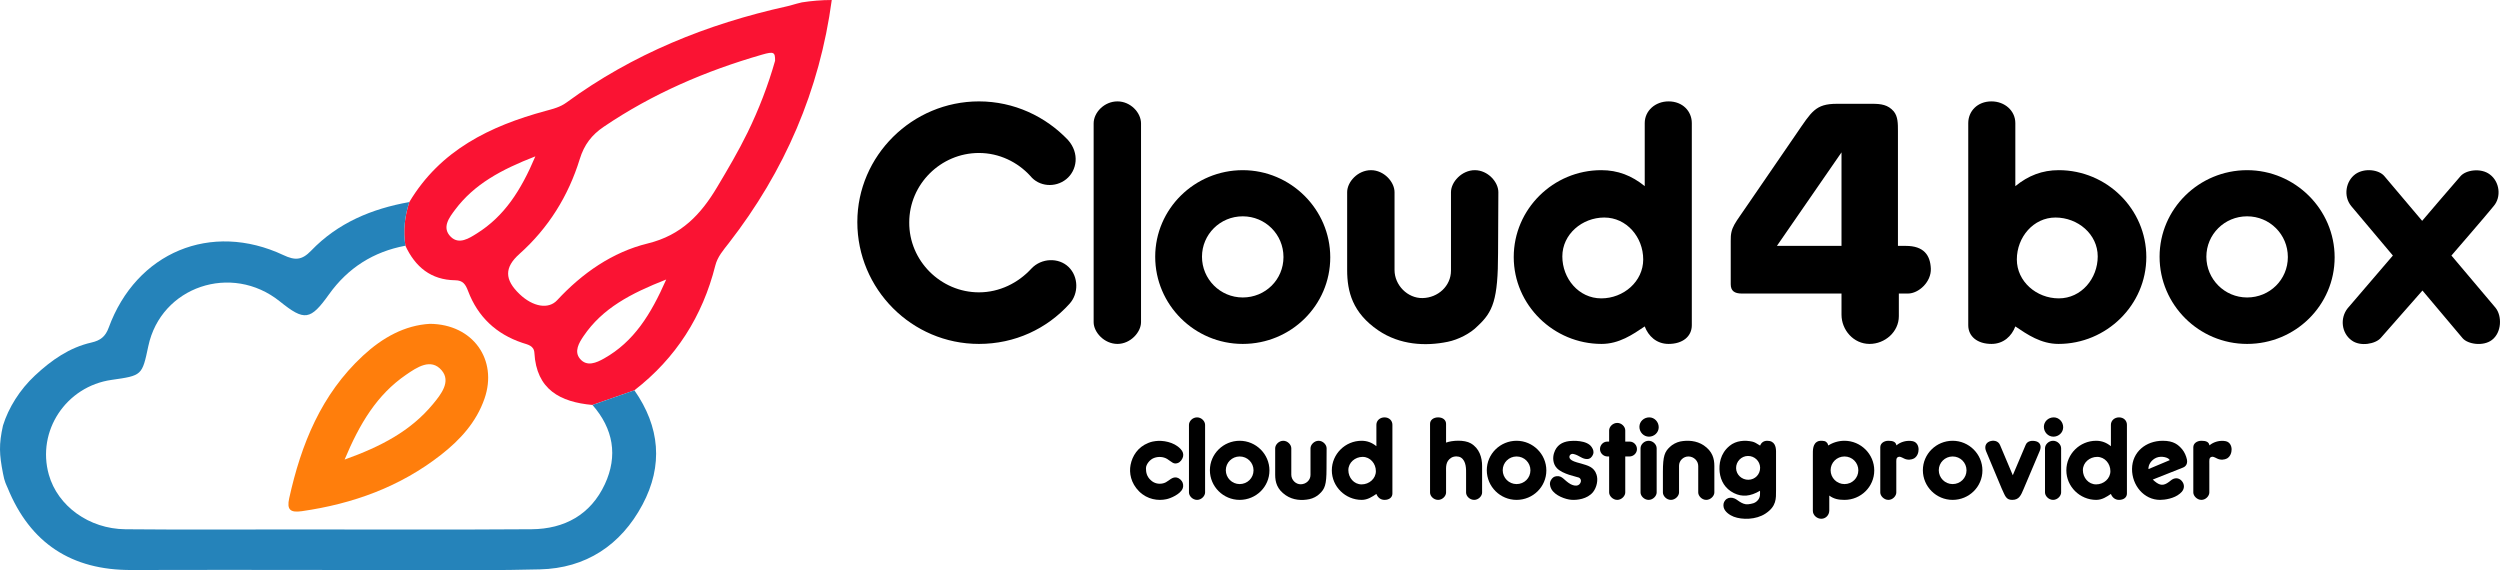
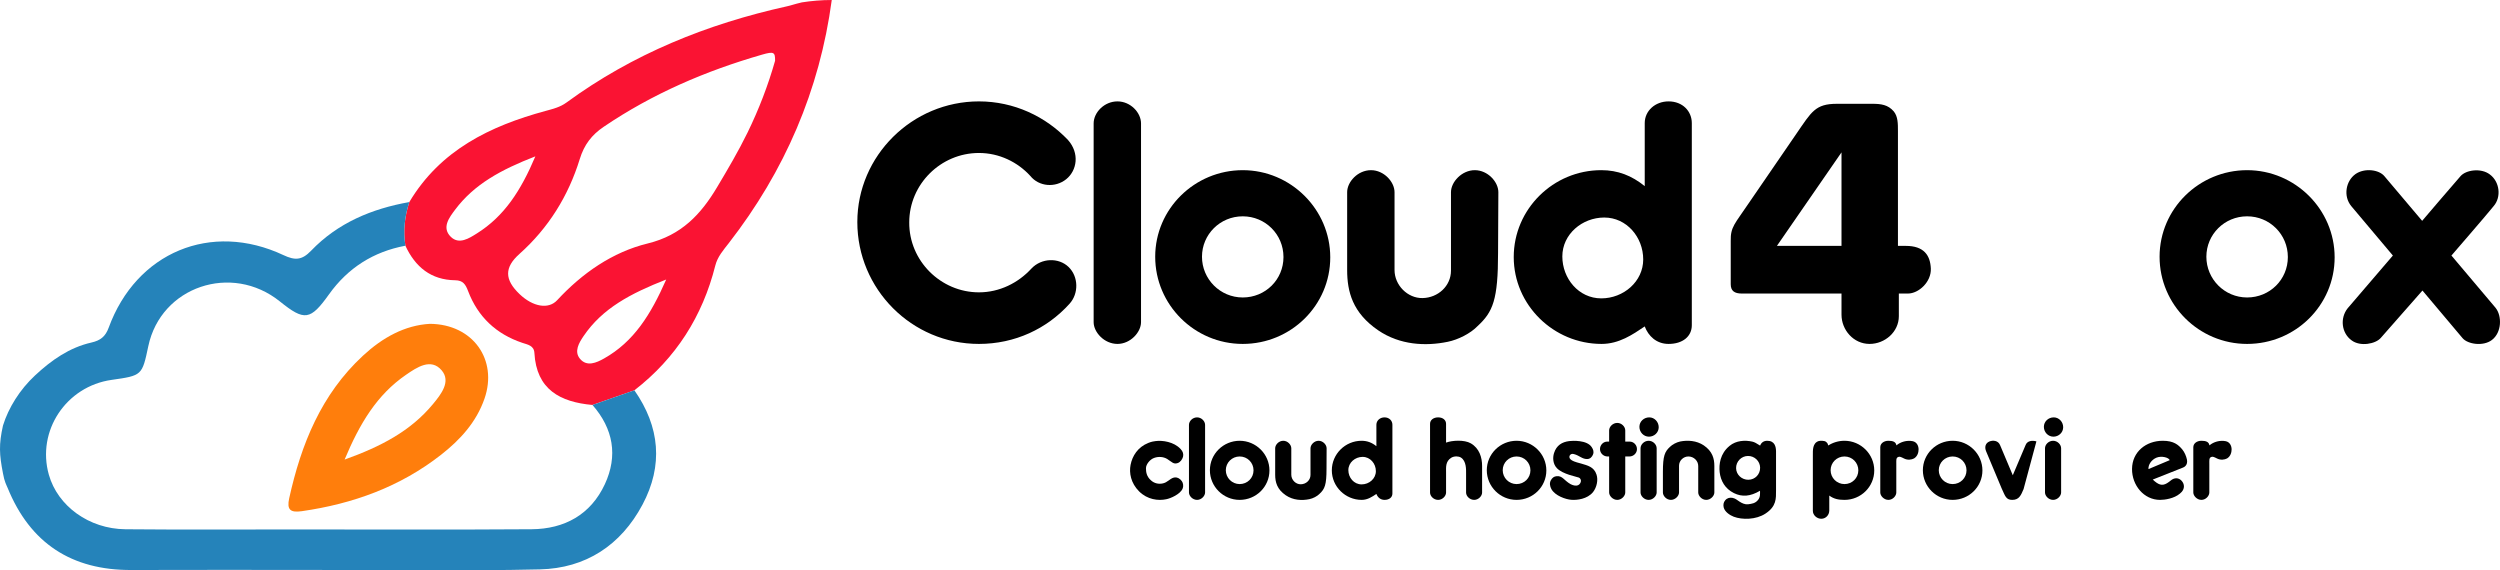
<svg xmlns="http://www.w3.org/2000/svg" style="isolation:isolate" viewBox="1041 682 381.353 87" width="381.353pt" height="87pt">
  <g>
    <path d=" M 1171.778 715.872 C 1171.778 705.749 1180.157 697.466 1190.332 697.466 C 1195.673 697.466 1200.507 699.766 1203.914 703.356 C 1205.709 705.381 1205.295 708.004 1203.638 709.338 C 1201.98 710.672 1199.494 710.488 1198.159 708.832 C 1196.225 706.715 1193.417 705.335 1190.332 705.335 C 1184.485 705.335 1179.697 710.12 1179.697 715.918 C 1179.651 721.762 1184.485 726.594 1190.332 726.594 C 1193.463 726.594 1196.317 725.167 1198.343 722.958 C 1199.862 721.348 1202.487 721.256 1204.006 722.728 C 1205.526 724.201 1205.571 726.778 1204.144 728.342 C 1200.691 732.161 1195.811 734.462 1190.332 734.462 C 1180.065 734.462 1171.778 726.088 1171.778 715.872 Z " fill="rgb(0,0,0)" />
    <path d=" M 1211.462 734.462 C 1209.436 734.462 1207.825 732.668 1207.825 731.149 L 1207.825 700.825 C 1207.825 699.169 1209.436 697.466 1211.462 697.466 C 1213.442 697.466 1215.053 699.169 1215.053 700.825 L 1215.053 731.149 C 1215.053 732.668 1213.442 734.462 1211.462 734.462 Z " fill="rgb(0,0,0)" />
    <path d=" M 1243.919 721.256 C 1243.919 728.572 1237.934 734.462 1230.568 734.462 C 1223.202 734.462 1217.216 728.481 1217.216 721.164 C 1217.216 713.848 1223.247 707.958 1230.568 707.958 C 1237.888 707.958 1243.919 713.94 1243.919 721.256 Z  M 1230.568 727.376 C 1234.021 727.376 1236.783 724.661 1236.783 721.21 C 1236.783 717.759 1234.021 714.998 1230.568 714.998 C 1227.115 714.998 1224.352 717.759 1224.352 721.164 C 1224.352 724.569 1227.115 727.376 1230.568 727.376 Z " fill="rgb(0,0,0)" />
    <path d=" M 1265.971 707.958 C 1267.95 707.958 1269.562 709.752 1269.562 711.317 L 1269.516 720.566 C 1269.516 727.744 1268.733 729.585 1266.385 731.748 C 1265.326 732.852 1263.439 733.818 1261.827 734.141 C 1258.466 734.831 1254.553 734.647 1251.238 732.392 C 1247.325 729.723 1246.496 726.502 1246.496 723.189 L 1246.496 711.317 C 1246.496 709.752 1248.107 707.958 1250.133 707.958 C 1252.113 707.958 1253.724 709.752 1253.724 711.317 L 1253.724 723.189 C 1253.724 725.489 1255.704 727.514 1258.006 727.468 C 1260.354 727.422 1262.334 725.628 1262.334 723.281 L 1262.334 711.317 C 1262.334 709.752 1263.991 707.958 1265.971 707.958 Z " fill="rgb(0,0,0)" />
    <path d=" M 1291.889 700.779 C 1291.889 698.892 1293.5 697.466 1295.526 697.466 C 1297.689 697.466 1299.071 698.984 1299.071 700.779 L 1299.071 731.61 C 1299.071 733.312 1297.689 734.462 1295.526 734.462 C 1293.684 734.462 1292.441 733.266 1291.889 731.793 C 1290.047 733.036 1287.975 734.462 1285.305 734.462 C 1277.984 734.462 1271.907 728.527 1271.907 721.21 C 1271.907 713.893 1277.939 707.957 1285.259 707.957 C 1287.791 707.957 1289.909 708.786 1291.889 710.396 L 1291.889 700.779 Z  M 1285.259 727.514 C 1288.666 727.514 1291.658 724.937 1291.658 721.578 C 1291.658 718.173 1289.126 715.182 1285.719 715.182 C 1282.359 715.182 1279.32 717.713 1279.32 721.118 C 1279.32 724.477 1281.806 727.514 1285.259 727.514 Z " fill="rgb(0,0,0)" />
    <path d=" M 1305.008 725.351 C 1305.008 725.351 1305.008 718.863 1305.008 718.771 C 1304.962 716.563 1305.653 716.148 1307.77 712.973 L 1314.999 702.436 C 1317.347 699.031 1317.899 697.834 1321.214 697.834 L 1326.601 697.834 C 1327.936 697.834 1328.995 697.972 1329.869 698.984 C 1330.514 699.767 1330.514 700.825 1330.514 702.022 L 1330.514 719.508 L 1331.711 719.508 C 1334.474 719.508 1335.441 720.934 1335.532 722.959 C 1335.624 724.983 1333.691 726.778 1332.033 726.778 L 1330.652 726.778 L 1330.652 730.229 C 1330.652 732.622 1328.534 734.462 1326.187 734.462 C 1323.746 734.462 1321.905 732.346 1321.905 729.999 L 1321.905 726.778 L 1306.711 726.778 C 1305.561 726.778 1305.008 726.364 1305.008 725.351 Z  M 1321.905 719.508 L 1321.905 705.243 L 1312.052 719.508 L 1321.905 719.508 Z " fill="rgb(0,0,0)" />
-     <path d=" M 1368.402 721.21 C 1368.402 728.527 1362.325 734.462 1355.004 734.462 C 1352.334 734.462 1350.263 733.036 1348.421 731.793 C 1347.868 733.266 1346.625 734.462 1344.783 734.462 C 1342.62 734.462 1341.239 733.312 1341.239 731.61 L 1341.239 700.779 C 1341.239 698.984 1342.62 697.466 1344.783 697.466 C 1346.809 697.466 1348.421 698.892 1348.421 700.779 L 1348.421 710.396 C 1350.401 708.786 1352.518 707.957 1355.051 707.957 C 1362.371 707.957 1368.402 713.893 1368.402 721.21 Z  M 1348.651 721.578 C 1348.651 724.937 1351.643 727.514 1355.051 727.514 C 1358.503 727.514 1360.989 724.477 1360.989 721.118 C 1360.989 717.713 1357.951 715.182 1354.544 715.182 C 1351.183 715.182 1348.651 718.173 1348.651 721.578 Z " fill="rgb(0,0,0)" />
    <path d=" M 1397.128 721.256 C 1397.128 728.572 1391.143 734.462 1383.777 734.462 C 1376.411 734.462 1370.425 728.481 1370.425 721.164 C 1370.425 713.848 1376.456 707.958 1383.777 707.958 C 1391.097 707.958 1397.128 713.94 1397.128 721.256 Z  M 1383.777 727.376 C 1387.23 727.376 1389.992 724.661 1389.992 721.21 C 1389.992 717.759 1387.23 714.998 1383.777 714.998 C 1380.324 714.998 1377.562 717.759 1377.562 721.164 C 1377.562 724.569 1380.324 727.376 1383.777 727.376 Z " fill="rgb(0,0,0)" />
    <path d=" M 1404.171 733.542 C 1403.388 734.462 1401.04 734.923 1399.705 733.91 C 1398.186 732.806 1397.91 730.551 1399.107 729.033 L 1406.012 720.98 L 1399.659 713.433 C 1398.416 711.915 1398.83 709.614 1400.304 708.556 C 1401.684 707.589 1403.895 707.866 1404.723 708.878 L 1410.479 715.688 C 1410.479 715.688 1415.497 709.798 1416.326 708.878 C 1417.154 707.912 1419.456 707.589 1420.791 708.602 C 1422.31 709.706 1422.586 712.053 1421.39 713.433 C 1420.561 714.492 1414.944 720.98 1414.944 720.98 L 1421.666 728.941 C 1422.679 730.183 1422.633 732.714 1421.114 733.864 C 1419.779 734.876 1417.431 734.509 1416.648 733.588 L 1410.524 726.318 L 1404.171 733.542 Z " fill="rgb(0,0,0)" />
    <path d=" M 1221.086 750.488 C 1221.461 750.879 1221.555 751.271 1221.461 751.678 C 1221.352 752.053 1221.07 752.492 1220.662 752.632 C 1220.005 752.867 1219.754 752.46 1219.034 752.006 C 1218.454 751.662 1217.702 751.615 1217.06 751.85 C 1216.418 752.069 1215.807 752.836 1215.807 753.416 C 1215.807 754.01 1215.901 754.683 1216.559 755.262 C 1217.06 755.732 1217.733 755.888 1218.407 755.732 C 1218.72 755.654 1218.955 755.529 1219.315 755.262 C 1219.707 754.965 1219.926 754.856 1220.239 754.824 C 1220.6 754.793 1221.007 755.012 1221.273 755.387 C 1221.492 755.685 1221.555 756.186 1221.399 756.53 C 1221.054 757.376 1219.566 758.033 1218.877 758.158 C 1217.687 758.409 1216.026 758.221 1214.758 756.953 C 1213.489 755.685 1213.223 754.135 1213.458 752.915 C 1213.724 751.553 1214.554 750.206 1216.167 749.564 C 1216.668 749.361 1217.029 749.314 1217.279 749.283 C 1218.329 749.142 1220.067 749.392 1221.086 750.488 Z " fill="rgb(0,0,0)" />
    <path d=" M 1223.603 758.253 C 1222.914 758.253 1222.366 757.642 1222.366 757.125 L 1222.366 746.809 C 1222.366 746.246 1222.914 745.667 1223.603 745.667 C 1224.276 745.667 1224.825 746.246 1224.825 746.809 L 1224.825 757.125 C 1224.825 757.642 1224.276 758.253 1223.603 758.253 Z " fill="rgb(0,0,0)" />
    <path d=" M 1234.643 753.76 C 1234.643 756.249 1232.607 758.253 1230.101 758.253 C 1227.595 758.253 1225.559 756.218 1225.559 753.729 C 1225.559 751.24 1227.611 749.236 1230.101 749.236 C 1232.591 749.236 1234.643 751.271 1234.643 753.76 Z  M 1230.101 755.842 C 1231.276 755.842 1232.215 754.919 1232.215 753.744 C 1232.215 752.57 1231.276 751.631 1230.101 751.631 C 1228.927 751.631 1227.987 752.57 1227.987 753.729 C 1227.987 754.887 1228.927 755.842 1230.101 755.842 Z " fill="rgb(0,0,0)" />
    <path d=" M 1242.142 749.236 C 1242.815 749.236 1243.364 749.847 1243.364 750.378 L 1243.348 753.525 C 1243.348 755.967 1243.081 756.593 1242.283 757.329 C 1241.923 757.704 1241.28 758.033 1240.733 758.143 C 1239.589 758.378 1238.257 758.315 1237.13 757.548 C 1235.799 756.64 1235.517 755.545 1235.517 754.418 L 1235.517 750.378 C 1235.517 749.847 1236.065 749.236 1236.754 749.236 C 1237.428 749.236 1237.976 749.847 1237.976 750.378 L 1237.976 754.418 C 1237.976 755.2 1238.649 755.889 1239.432 755.873 C 1240.231 755.858 1240.905 755.247 1240.905 754.448 L 1240.905 750.378 C 1240.905 749.847 1241.468 749.236 1242.142 749.236 Z " fill="rgb(0,0,0)" />
    <path d=" M 1250.956 746.794 C 1250.956 746.152 1251.504 745.667 1252.193 745.667 C 1252.929 745.667 1253.399 746.183 1253.399 746.794 L 1253.399 757.282 C 1253.399 757.861 1252.929 758.253 1252.193 758.253 C 1251.567 758.253 1251.144 757.846 1250.956 757.345 C 1250.329 757.767 1249.625 758.253 1248.716 758.253 C 1246.226 758.253 1244.158 756.233 1244.158 753.744 C 1244.158 751.255 1246.21 749.236 1248.7 749.236 C 1249.562 749.236 1250.282 749.518 1250.956 750.065 L 1250.956 746.794 Z  M 1248.7 755.889 C 1249.859 755.889 1250.878 755.012 1250.878 753.869 C 1250.878 752.711 1250.016 751.693 1248.857 751.693 C 1247.713 751.693 1246.68 752.555 1246.68 753.713 C 1246.68 754.856 1247.525 755.889 1248.7 755.889 Z " fill="rgb(0,0,0)" />
    <path d=" M 1265.875 758.253 C 1265.171 758.253 1264.638 757.658 1264.638 757.141 L 1264.638 754.214 C 1264.638 753.666 1264.7 752.319 1263.839 751.788 C 1263.495 751.584 1262.868 751.537 1262.382 751.819 C 1261.474 752.382 1261.584 753.306 1261.584 754.042 L 1261.584 757.141 C 1261.584 757.658 1261.036 758.253 1260.378 758.253 C 1259.673 758.253 1259.141 757.658 1259.141 757.141 L 1259.141 746.653 C 1259.141 746.058 1259.673 745.667 1260.378 745.667 C 1261.099 745.667 1261.584 746.074 1261.584 746.653 L 1261.584 749.518 C 1262.477 749.173 1264.356 749.048 1265.359 749.627 C 1266.674 750.394 1267.081 751.788 1267.081 753.071 L 1267.081 757.141 C 1267.081 757.658 1266.533 758.253 1265.875 758.253 Z " fill="rgb(0,0,0)" />
    <path d=" M 1276.882 753.76 C 1276.882 756.249 1274.846 758.253 1272.34 758.253 C 1269.834 758.253 1267.798 756.218 1267.798 753.729 C 1267.798 751.24 1269.85 749.236 1272.34 749.236 C 1274.83 749.236 1276.882 751.271 1276.882 753.76 Z  M 1272.34 755.842 C 1273.514 755.842 1274.454 754.919 1274.454 753.744 C 1274.454 752.57 1273.514 751.631 1272.34 751.631 C 1271.165 751.631 1270.226 752.57 1270.226 753.729 C 1270.226 754.887 1271.165 755.842 1272.34 755.842 Z " fill="rgb(0,0,0)" />
    <path d=" M 1283.801 750.207 C 1284.035 750.551 1284.16 750.927 1284.004 751.318 C 1283.863 751.693 1283.566 752.007 1283.143 752.022 C 1282.36 752.054 1281.952 751.49 1281.107 751.271 C 1280.793 751.177 1280.621 751.271 1280.496 751.412 C 1280.402 751.537 1280.355 751.709 1280.449 751.913 C 1280.668 752.32 1281.545 752.539 1281.905 752.633 L 1282.188 752.711 C 1283.174 753.008 1284.16 753.212 1284.536 754.402 C 1284.803 755.2 1284.584 756.327 1284.004 757.063 C 1283.127 758.143 1281.529 758.315 1280.668 758.237 C 1279.838 758.175 1278.209 757.627 1277.645 756.593 C 1277.426 756.186 1277.332 755.685 1277.567 755.263 C 1277.77 754.887 1278.053 754.668 1278.459 754.636 C 1279.352 754.558 1279.556 755.263 1280.559 755.842 C 1280.887 756.014 1281.357 756.186 1281.749 755.999 C 1281.984 755.889 1282.14 755.607 1282.156 755.388 C 1282.172 755.232 1282.093 754.965 1281.858 754.856 C 1281.467 754.699 1279.399 754.355 1278.491 753.416 C 1277.896 752.79 1277.818 751.851 1278.053 751.115 C 1278.429 749.925 1279.274 749.424 1280.371 749.283 C 1280.856 749.221 1283.08 749.095 1283.801 750.207 Z " fill="rgb(0,0,0)" />
    <path d=" M 1288.918 757.126 C 1288.918 757.642 1288.37 758.253 1287.697 758.253 C 1287.023 758.253 1286.459 757.642 1286.459 757.126 L 1286.459 751.631 L 1286.208 751.631 C 1285.598 751.631 1285.065 751.13 1285.065 750.504 C 1285.065 749.878 1285.566 749.361 1286.178 749.361 C 1286.303 749.361 1286.396 749.361 1286.459 749.361 L 1286.459 747.655 C 1286.459 747.092 1287.023 746.512 1287.697 746.512 C 1288.37 746.512 1288.918 747.092 1288.918 747.655 L 1288.918 749.361 C 1289.059 749.361 1289.278 749.361 1289.591 749.361 C 1290.202 749.361 1290.704 749.878 1290.704 750.504 C 1290.704 751.13 1290.171 751.631 1289.561 751.631 L 1288.918 751.631 L 1288.918 757.126 Z " fill="rgb(0,0,0)" />
    <path d=" M 1294.022 747.17 C 1294.022 747.984 1293.333 748.61 1292.534 748.61 C 1291.719 748.61 1291.077 747.921 1291.077 747.107 C 1291.077 746.293 1291.767 745.667 1292.581 745.667 C 1293.396 745.667 1294.022 746.371 1294.022 747.17 Z  M 1292.487 758.253 C 1291.797 758.253 1291.25 757.642 1291.25 757.125 L 1291.25 750.378 C 1291.25 749.815 1291.797 749.236 1292.487 749.236 C 1293.16 749.236 1293.709 749.815 1293.709 750.378 L 1293.709 757.125 C 1293.709 757.642 1293.16 758.253 1292.487 758.253 Z " fill="rgb(0,0,0)" />
    <path d=" M 1295.884 758.253 C 1295.195 758.253 1294.662 757.642 1294.662 757.126 L 1294.662 753.963 C 1294.662 751.537 1294.944 750.895 1295.743 750.16 C 1296.103 749.799 1296.73 749.471 1297.294 749.346 C 1298.437 749.126 1299.768 749.189 1300.896 749.94 C 1302.227 750.849 1302.509 751.96 1302.509 753.087 L 1302.509 757.126 C 1302.509 757.642 1301.946 758.253 1301.272 758.253 C 1300.598 758.253 1300.05 757.642 1300.05 757.126 L 1300.05 753.087 C 1300.05 752.289 1299.377 751.647 1298.578 751.631 C 1297.795 751.615 1297.122 752.257 1297.122 753.04 L 1297.122 757.126 C 1297.122 757.642 1296.558 758.253 1295.884 758.253 Z " fill="rgb(0,0,0)" />
    <path d=" M 1310.572 749.236 C 1311.746 749.236 1311.903 750.175 1311.918 750.817 L 1311.918 756.781 C 1311.918 758.049 1311.997 759.223 1310.321 760.334 C 1308.864 761.305 1306.734 761.305 1305.465 760.82 C 1304.901 760.601 1304.103 760.1 1303.931 759.395 C 1303.852 759.019 1303.884 758.644 1304.165 758.315 C 1304.463 757.955 1304.871 757.877 1305.246 757.939 C 1305.716 758.033 1305.888 758.205 1306.374 758.534 C 1306.734 758.769 1307.189 758.973 1307.642 758.926 C 1308.238 758.847 1308.77 758.785 1309.193 758.237 C 1309.537 757.799 1309.475 757.329 1309.475 756.86 C 1308.003 757.736 1306.734 757.83 1305.497 757.219 C 1304.119 756.531 1303.476 755.341 1303.32 754.026 C 1303.194 752.836 1303.382 751.208 1304.823 750.019 C 1305.841 749.173 1307.204 749.126 1308.284 749.361 C 1308.676 749.455 1308.88 749.596 1309.491 749.972 C 1309.663 749.518 1310.038 749.236 1310.572 749.236 Z  M 1307.705 755.184 C 1308.723 755.169 1309.506 754.355 1309.491 753.337 C 1309.475 752.335 1308.629 751.537 1307.627 751.553 C 1306.625 751.568 1305.81 752.398 1305.826 753.416 C 1305.841 754.418 1306.703 755.2 1307.705 755.184 Z " fill="rgb(0,0,0)" />
    <path d=" M 1318.85 761.133 C 1318.177 761.148 1317.535 760.601 1317.535 759.928 L 1317.535 751.443 C 1317.535 750.691 1317.472 749.596 1318.412 749.283 C 1318.615 749.22 1319.32 749.189 1319.555 749.408 C 1319.821 749.627 1319.821 749.752 1319.884 749.956 C 1320.589 749.502 1321.45 749.236 1322.359 749.236 C 1324.849 749.236 1326.901 751.271 1326.901 753.76 C 1326.901 756.249 1324.865 758.253 1322.359 758.253 C 1321.404 758.253 1320.714 758.096 1320.041 757.595 L 1320.041 759.865 C 1320.041 760.554 1319.524 761.117 1318.85 761.133 Z  M 1322.359 755.842 C 1323.534 755.842 1324.473 754.919 1324.473 753.744 C 1324.473 752.57 1323.534 751.631 1322.359 751.631 C 1321.184 751.631 1320.244 752.57 1320.244 753.729 C 1320.244 754.887 1321.184 755.842 1322.359 755.842 Z " fill="rgb(0,0,0)" />
    <path d=" M 1333.662 750.551 C 1333.662 751.005 1333.506 751.6 1332.973 751.928 C 1332.597 752.132 1332.002 752.21 1331.485 751.96 C 1331 751.725 1330.812 751.6 1330.545 751.709 C 1330.217 751.866 1330.264 752.163 1330.264 752.742 L 1330.264 757.125 C 1330.264 757.642 1329.731 758.253 1329.058 758.253 C 1328.384 758.253 1327.82 757.642 1327.82 757.125 L 1327.82 750.222 C 1327.82 749.627 1328.384 749.236 1329.058 749.236 C 1329.731 749.236 1330.201 749.392 1330.279 749.94 C 1330.921 749.392 1331.877 749.126 1332.77 749.299 C 1333.412 749.439 1333.662 750.034 1333.662 750.551 Z " fill="rgb(0,0,0)" />
    <path d=" M 1343.401 753.76 C 1343.401 756.249 1341.365 758.253 1338.859 758.253 C 1336.353 758.253 1334.317 756.218 1334.317 753.729 C 1334.317 751.24 1336.368 749.236 1338.859 749.236 C 1341.35 749.236 1343.401 751.271 1343.401 753.76 Z  M 1338.859 755.842 C 1340.034 755.842 1340.974 754.919 1340.974 753.744 C 1340.974 752.57 1340.034 751.631 1338.859 751.631 C 1337.684 751.631 1336.744 752.57 1336.744 753.729 C 1336.744 754.887 1337.684 755.842 1338.859 755.842 Z " fill="rgb(0,0,0)" />
-     <path d=" M 1347.955 758.253 C 1346.968 758.253 1346.874 757.642 1346.327 756.484 L 1343.961 750.833 C 1343.711 750.223 1343.836 749.612 1344.462 749.346 C 1345.042 749.111 1345.809 749.205 1346.091 749.894 L 1348.033 754.496 L 1349.991 749.878 C 1350.257 749.205 1351.041 749.158 1351.636 749.33 C 1352.278 749.534 1352.419 750.144 1352.137 750.801 L 1349.678 756.609 C 1349.271 757.579 1348.973 758.253 1347.955 758.253 Z " fill="rgb(0,0,0)" />
+     <path d=" M 1347.955 758.253 C 1346.968 758.253 1346.874 757.642 1346.327 756.484 L 1343.961 750.833 C 1343.711 750.223 1343.836 749.612 1344.462 749.346 C 1345.042 749.111 1345.809 749.205 1346.091 749.894 L 1348.033 754.496 L 1349.991 749.878 C 1350.257 749.205 1351.041 749.158 1351.636 749.33 L 1349.678 756.609 C 1349.271 757.579 1348.973 758.253 1347.955 758.253 Z " fill="rgb(0,0,0)" />
    <path d=" M 1355.72 747.17 C 1355.72 747.984 1355.031 748.61 1354.232 748.61 C 1353.417 748.61 1352.775 747.921 1352.775 747.107 C 1352.775 746.293 1353.464 745.667 1354.279 745.667 C 1355.093 745.667 1355.72 746.371 1355.72 747.17 Z  M 1354.184 758.253 C 1353.495 758.253 1352.947 757.642 1352.947 757.125 L 1352.947 750.378 C 1352.947 749.815 1353.495 749.236 1354.184 749.236 C 1354.858 749.236 1355.406 749.815 1355.406 750.378 L 1355.406 757.125 C 1355.406 757.642 1354.858 758.253 1354.184 758.253 Z " fill="rgb(0,0,0)" />
-     <path d=" M 1363.001 746.794 C 1363.001 746.152 1363.549 745.667 1364.238 745.667 C 1364.974 745.667 1365.444 746.183 1365.444 746.794 L 1365.444 757.282 C 1365.444 757.861 1364.974 758.253 1364.238 758.253 C 1363.611 758.253 1363.189 757.846 1363.001 757.345 C 1362.374 757.767 1361.669 758.253 1360.761 758.253 C 1358.271 758.253 1356.203 756.233 1356.203 753.744 C 1356.203 751.255 1358.255 749.236 1360.745 749.236 C 1361.607 749.236 1362.328 749.518 1363.001 750.065 L 1363.001 746.794 Z  M 1360.745 755.889 C 1361.904 755.889 1362.922 755.012 1362.922 753.869 C 1362.922 752.711 1362.061 751.693 1360.902 751.693 C 1359.759 751.693 1358.725 752.555 1358.725 753.713 C 1358.725 754.856 1359.571 755.889 1360.745 755.889 Z " fill="rgb(0,0,0)" />
    <path d=" M 1370.499 758.253 C 1368.024 758.253 1366.207 756.014 1366.223 753.541 C 1366.239 750.942 1368.337 749.236 1370.922 749.236 C 1372.581 749.236 1373.287 749.847 1373.882 750.551 C 1374.226 750.974 1374.477 751.537 1374.602 752.116 C 1374.759 752.977 1374.164 753.259 1374.007 753.321 L 1369.386 755.153 C 1370.217 755.936 1370.781 756.171 1371.548 755.717 C 1371.83 755.56 1371.94 755.435 1372.112 755.31 C 1372.723 754.793 1373.365 754.871 1373.804 755.357 C 1374.242 755.858 1374.258 756.515 1373.804 757.032 C 1373.694 757.141 1373.631 757.203 1373.521 757.298 C 1372.644 758.049 1371.219 758.253 1370.499 758.253 Z  M 1371.971 752.194 C 1371.83 751.788 1370.718 751.49 1369.935 751.819 C 1369.198 752.132 1368.682 752.868 1368.729 753.556 L 1371.971 752.194 Z " fill="rgb(0,0,0)" />
    <path d=" M 1381.412 750.551 C 1381.412 751.005 1381.255 751.6 1380.723 751.928 C 1380.347 752.132 1379.752 752.21 1379.235 751.96 C 1378.749 751.725 1378.561 751.6 1378.295 751.709 C 1377.966 751.866 1378.013 752.163 1378.013 752.742 L 1378.013 757.125 C 1378.013 757.642 1377.48 758.253 1376.807 758.253 C 1376.134 758.253 1375.57 757.642 1375.57 757.125 L 1375.57 750.222 C 1375.57 749.627 1376.134 749.236 1376.807 749.236 C 1377.48 749.236 1377.951 749.392 1378.029 749.94 C 1378.671 749.392 1379.626 749.126 1380.519 749.299 C 1381.161 749.439 1381.412 750.034 1381.412 750.551 Z " fill="rgb(0,0,0)" />
    <path d=" M 1103.437 712.824 C 1108.166 704.901 1115.749 701.221 1124.23 698.919 C 1125.356 698.614 1126.441 698.351 1127.407 697.644 C 1137.519 690.24 1148.862 685.658 1161.039 682.965 C 1161.791 682.799 1162.057 682.659 1163.324 682.361 C 1164.759 682.138 1166.332 682 1167.878 682 C 1166.027 695.792 1160.696 708.114 1152.175 719.081 C 1151.345 720.15 1150.454 721.15 1150.111 722.513 C 1148.163 730.254 1144.104 736.633 1137.771 741.537 C 1135.64 742.282 1133.508 743.028 1131.377 743.773 C 1126.449 743.329 1122.832 741.431 1122.518 735.834 C 1122.455 734.704 1121.489 734.569 1120.681 734.298 C 1116.689 732.959 1113.893 730.327 1112.407 726.408 C 1112.015 725.375 1111.624 724.765 1110.438 724.751 C 1106.739 724.705 1104.345 722.719 1102.838 719.482 C 1102.472 717.212 1102.735 714.998 1103.437 712.824 Z  M 1159.232 691.27 C 1159.248 689.954 1159.056 689.813 1157.237 690.338 C 1148.65 692.812 1140.528 696.301 1133.096 701.337 C 1131.247 702.59 1130.112 704.077 1129.44 706.256 C 1127.703 711.887 1124.669 716.782 1120.231 720.74 C 1117.924 722.797 1117.933 724.654 1120.271 726.878 C 1122.296 728.804 1124.664 729.225 1125.985 727.799 C 1129.818 723.66 1134.435 720.451 1139.805 719.138 C 1144.953 717.88 1147.918 714.69 1150.383 710.56 C 1152.013 707.829 1153.635 705.078 1155.03 702.224 C 1156.765 698.671 1158.182 694.973 1159.232 691.27 Z  M 1122.663 705.85 C 1117.425 707.886 1113.339 710.1 1110.419 713.994 C 1109.537 715.171 1108.335 716.722 1109.767 718.126 C 1111.027 719.362 1112.564 718.347 1113.746 717.607 C 1117.909 714.999 1120.452 711.093 1122.663 705.85 Z  M 1142.625 724.635 C 1137.189 726.771 1132.895 729.027 1130.015 733.271 C 1129.324 734.289 1128.541 735.602 1129.464 736.721 C 1130.515 737.996 1131.984 737.335 1133.144 736.683 C 1137.699 734.119 1140.277 729.974 1142.625 724.635 Z " fill="rgb(250,19,51)" />
    <path d=" M 1131.377 743.773 C 1133.508 743.028 1135.64 742.282 1137.771 741.536 C 1141.663 747.111 1142.199 752.993 1138.999 758.994 C 1135.697 765.187 1130.333 768.688 1123.361 768.853 C 1111.871 769.124 1100.369 768.937 1088.873 768.94 C 1079.598 768.942 1070.324 768.91 1061.049 768.949 C 1051.926 768.987 1045.603 764.876 1042.157 756.408 C 1042.009 756.044 1041.672 755.487 1041.454 754.211 C 1040.892 751.313 1040.807 749.816 1041.454 746.918 C 1042.294 744.2 1044.022 741.434 1046.338 739.277 C 1048.854 736.932 1051.575 735.017 1054.944 734.251 C 1056.326 733.937 1057.087 733.331 1057.577 731.99 C 1061.783 720.49 1073.192 715.726 1084.242 720.917 C 1085.992 721.74 1087.043 721.717 1088.455 720.245 C 1092.523 716.004 1097.717 713.836 1103.437 712.824 C 1102.735 714.998 1102.472 717.212 1102.838 719.483 C 1097.964 720.394 1094.074 722.863 1091.192 726.892 C 1088.344 730.873 1087.459 731.013 1083.695 727.985 C 1076.329 722.06 1065.541 725.724 1063.623 734.803 C 1062.676 739.287 1062.676 739.287 1058.026 739.948 C 1051.071 740.935 1046.565 747.746 1048.453 754.419 C 1049.802 759.186 1054.572 762.68 1060.126 762.733 C 1068.715 762.814 1077.305 762.763 1085.895 762.764 C 1097.959 762.764 1110.023 762.818 1122.086 762.731 C 1127.113 762.695 1131.108 760.503 1133.267 755.856 C 1135.281 751.523 1134.554 747.403 1131.377 743.773 Z " fill="rgb(37,131,186)" />
    <path d=" M 1106.586 731.398 C 1113.159 731.456 1116.959 736.883 1114.908 742.803 C 1113.657 746.413 1111.186 749.1 1108.261 751.387 C 1102.017 756.27 1094.832 758.856 1087.039 759.977 C 1085.273 760.231 1084.732 759.742 1085.112 758.02 C 1086.936 749.768 1089.994 742.163 1096.364 736.261 C 1099.355 733.489 1102.75 731.611 1106.586 731.398 Z  M 1093.567 752.104 C 1099.111 750.119 1103.648 747.75 1107.055 743.629 C 1108.284 742.143 1109.827 740.2 1108.371 738.49 C 1106.734 736.568 1104.588 738.039 1102.945 739.165 C 1098.502 742.207 1095.86 746.622 1093.567 752.104 Z " fill="rgb(255,126,12)" />
  </g>
</svg>